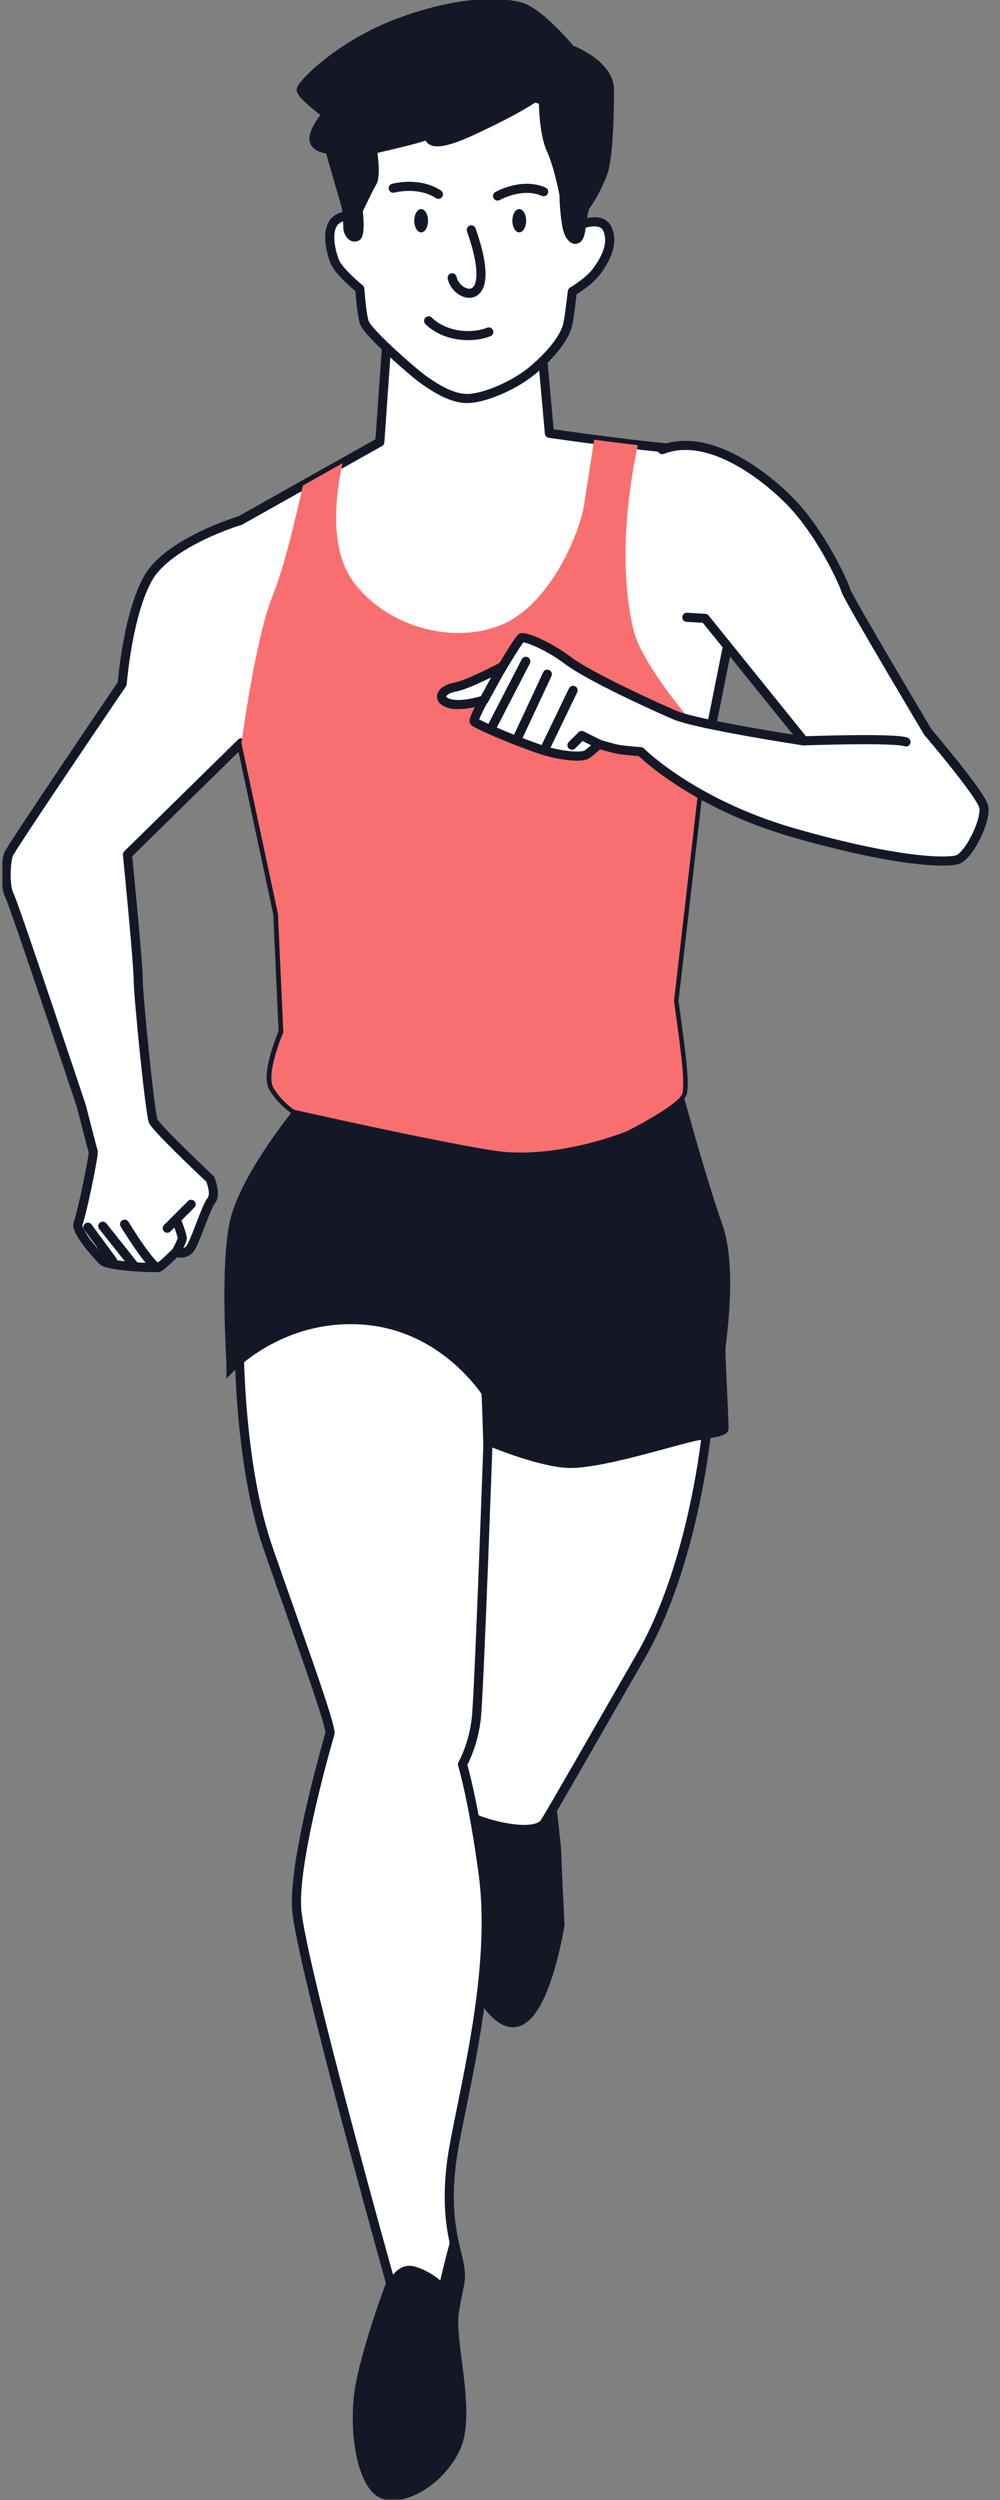
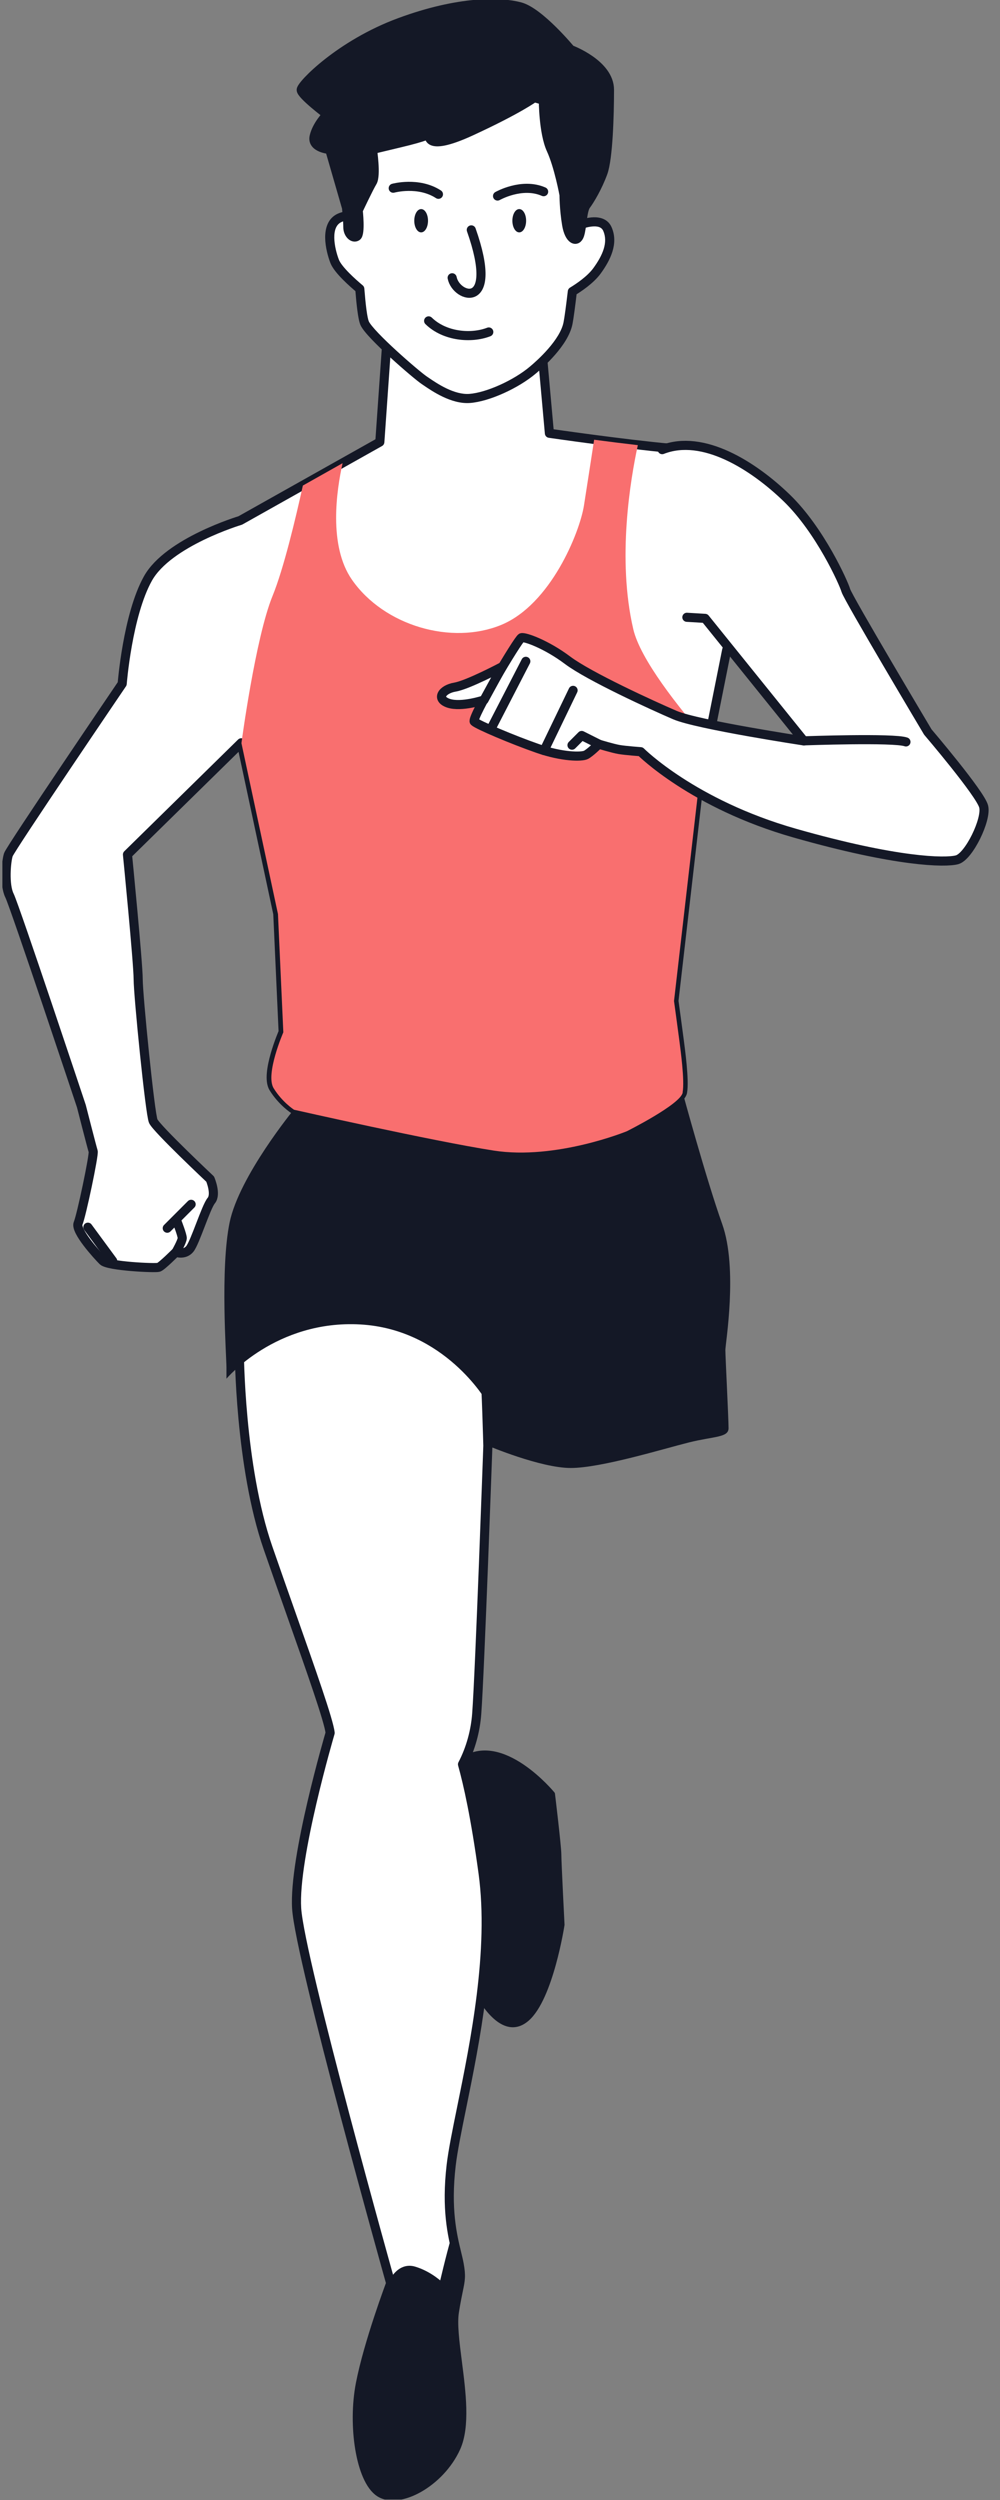
<svg xmlns="http://www.w3.org/2000/svg" width="209" height="522" viewBox="0 0 209 522" fill="none">
  <rect x="0" y="0" width="209" height="522" fill="#808080" stroke="none" />
  <g clip-path="url(#clip0_175_816)">
    <path d="M96.5 367.577C96.5 367.577 96.833 385.571 96.833 391.559C96.833 397.547 96.5 409.886 98.496 413.878C100.492 417.869 105.164 425.868 110.154 421.544C115.144 417.219 117.488 401.887 117.488 401.887C117.488 401.887 116.822 388.898 116.822 387.235C116.822 385.571 115.492 374.578 115.492 374.578C115.492 374.578 104.832 361.59 96.5 367.577Z" fill="#141826" stroke="#141826" stroke-linecap="round" stroke-linejoin="round" />
-     <path d="M147.729 298.444C147.729 298.444 145.151 326.269 133.959 345.733C123.337 364.214 115.868 377.276 113.91 380.446C111.968 383.618 102.484 381.131 99.587 379.88C96.689 378.629 94.378 370.401 94.378 370.401L94.355 359.032L99.986 293.649C99.986 293.649 110.71 297.244 121.748 297.193C132.786 297.142 148.259 292.115 148.259 292.115L147.716 298.428L147.729 298.444Z" fill="white" stroke="#141826" stroke-width="1.905" stroke-linecap="round" stroke-linejoin="round" />
    <path fill-rule="evenodd" clip-rule="evenodd" d="M56.011 323.194C50.094 306.115 50.009 282.251 50.008 281.566C50.02 281.551 55.34 274.893 63.662 270.906C71.994 266.914 77.649 266.914 86.978 269.908C96.308 272.901 100.965 281.898 101.298 285.558C101.63 289.217 101.963 301.873 101.963 301.873C101.963 301.873 100.3 348.839 99.635 357.835C99.371 361.405 98.373 365.132 96.663 368.392C97.806 372.474 99.388 379.529 100.966 391.117C103.166 407.266 99.254 426.476 96.495 440.025C95.498 444.921 94.651 449.078 94.298 452.084C93.219 461.265 94.545 466.73 95.441 470.419C95.65 471.281 95.835 472.046 95.961 472.739C96.415 475.232 96.25 476.027 95.784 478.282C95.566 479.338 95.282 480.714 94.963 482.734C94.57 485.233 95.056 489.026 95.585 493.153C96.397 499.49 97.311 506.615 95.296 511.056C91.969 518.389 83.305 523.046 79.313 520.385C75.321 517.724 73.643 506.398 75.321 497.734C77 489.07 81.657 476.746 81.657 476.746C81.657 476.746 62.665 409.126 62 398.465C61.341 387.906 68.857 362.318 68.999 361.835C68.998 361.83 68.998 361.825 68.997 361.821L68.986 361.797L68.995 361.798C68.713 359.27 65.091 349.007 60.826 336.922C59.263 332.493 57.614 327.82 56.011 323.194ZM50.008 281.566C50.008 281.556 50.008 281.551 50.008 281.551V281.566C50.008 281.566 50.008 281.566 50.008 281.566Z" fill="white" />
    <path d="M56.011 323.194L56.911 322.882L56.911 322.882L56.011 323.194ZM63.662 270.906L63.251 270.047L63.662 270.906ZM86.978 269.908L87.269 269.001L87.269 269.001L86.978 269.908ZM101.298 285.558L100.349 285.644L100.349 285.644L101.298 285.558ZM101.963 301.873L102.915 301.907C102.915 301.887 102.916 301.868 102.915 301.848L101.963 301.873ZM99.635 357.835L100.584 357.906L100.584 357.906L99.635 357.835ZM96.663 368.392L95.82 367.949C95.707 368.165 95.68 368.415 95.746 368.649L96.663 368.392ZM100.966 391.117L100.023 391.245L100.023 391.245L100.966 391.117ZM96.495 440.025L97.428 440.215L96.495 440.025ZM94.298 452.084L95.244 452.195L95.244 452.195L94.298 452.084ZM95.441 470.419L94.515 470.644L94.515 470.644L95.441 470.419ZM95.961 472.739L96.898 472.569L96.898 472.569L95.961 472.739ZM95.784 478.282L94.852 478.09L94.852 478.09L95.784 478.282ZM94.963 482.734L94.023 482.586L94.023 482.586L94.963 482.734ZM95.585 493.153L94.641 493.274L94.641 493.274L95.585 493.153ZM95.296 511.056L96.163 511.449L96.163 511.449L95.296 511.056ZM81.657 476.746L82.548 477.083C82.62 476.893 82.629 476.684 82.574 476.489L81.657 476.746ZM62 398.465L62.95 398.406L62.95 398.406L62 398.465ZM68.999 361.835L69.912 362.103C69.947 361.985 69.959 361.861 69.946 361.738L68.999 361.835ZM68.997 361.821L69.944 361.72C69.932 361.607 69.9 361.497 69.849 361.395L68.997 361.821ZM68.986 361.797L69.047 360.847C68.706 360.825 68.38 360.987 68.192 361.271C68.004 361.555 67.982 361.918 68.134 362.223L68.986 361.797ZM68.995 361.798L68.934 362.748C69.215 362.766 69.49 362.659 69.684 362.455C69.878 362.251 69.972 361.972 69.941 361.692L68.995 361.798ZM60.826 336.922L59.928 337.239L59.928 337.239L60.826 336.922ZM50.96 281.551C50.96 281.025 50.534 280.598 50.008 280.598C49.482 280.598 49.056 281.025 49.056 281.551H50.96ZM50.008 281.566H49.056C49.056 281.972 49.313 282.334 49.697 282.466C50.082 282.598 50.508 282.472 50.758 282.152L50.008 281.566ZM49.056 281.567C49.057 282.241 49.136 306.257 55.111 323.505L56.911 322.882C51.053 305.974 50.961 282.262 50.96 281.564L49.056 281.567ZM63.251 270.047C54.731 274.129 49.302 280.924 49.264 280.971L50.752 282.16C50.737 282.178 55.948 275.657 64.073 271.764L63.251 270.047ZM87.269 269.001C82.558 267.489 78.692 266.705 74.913 266.835C71.123 266.966 67.496 268.013 63.251 270.047L64.073 271.764C68.16 269.806 71.526 268.857 74.979 268.739C78.443 268.619 82.07 269.332 86.687 270.814L87.269 269.001ZM102.246 285.471C102.058 283.404 100.707 280.072 98.266 276.902C95.805 273.705 92.158 270.57 87.269 269.001L86.687 270.814C91.128 272.239 94.475 275.099 96.757 278.064C99.061 281.056 100.205 284.052 100.349 285.644L102.246 285.471ZM101.963 301.873C102.915 301.848 102.915 301.848 102.915 301.848C102.915 301.848 102.915 301.848 102.915 301.847C102.915 301.847 102.915 301.846 102.915 301.846C102.915 301.844 102.915 301.842 102.915 301.839C102.915 301.833 102.914 301.823 102.914 301.811C102.913 301.787 102.912 301.751 102.911 301.704C102.909 301.611 102.905 301.473 102.9 301.296C102.89 300.942 102.876 300.433 102.858 299.811C102.821 298.566 102.769 296.868 102.707 295.055C102.582 291.443 102.415 287.334 102.246 285.471L100.349 285.644C100.513 287.441 100.678 291.489 100.804 295.12C100.866 296.929 100.918 298.624 100.954 299.866C100.972 300.487 100.987 300.996 100.996 301.348C101.001 301.525 101.005 301.662 101.007 301.756C101.009 301.802 101.01 301.838 101.01 301.862C101.011 301.874 101.011 301.883 101.011 301.889C101.011 301.892 101.011 301.894 101.011 301.896C101.011 301.897 101.011 301.897 101.011 301.898C101.011 301.898 101.011 301.898 101.011 301.898C101.011 301.898 101.011 301.898 101.963 301.873ZM100.584 357.906C100.918 353.386 101.501 339.373 102 326.517C102.249 320.083 102.478 313.931 102.644 309.387C102.728 307.115 102.795 305.245 102.842 303.943C102.865 303.292 102.884 302.783 102.896 302.437C102.902 302.264 102.907 302.131 102.91 302.042C102.912 301.997 102.913 301.964 102.914 301.941C102.914 301.93 102.914 301.921 102.914 301.915C102.915 301.913 102.915 301.91 102.915 301.909C102.915 301.908 102.915 301.908 102.915 301.907C102.915 301.907 102.915 301.907 101.963 301.873C101.011 301.839 101.011 301.84 101.011 301.84C101.011 301.84 101.011 301.841 101.011 301.842C101.011 301.843 101.011 301.845 101.011 301.848C101.011 301.854 101.011 301.862 101.01 301.873C101.009 301.896 101.008 301.93 101.007 301.974C101.004 302.063 100.999 302.196 100.993 302.369C100.98 302.715 100.962 303.224 100.939 303.874C100.892 305.176 100.824 307.046 100.741 309.317C100.575 313.86 100.346 320.011 100.097 326.443C99.597 339.319 99.016 353.288 98.685 357.765L100.584 357.906ZM97.506 368.834C99.282 365.451 100.311 361.596 100.584 357.906L98.685 357.765C98.43 361.215 97.465 364.814 95.82 367.949L97.506 368.834ZM101.91 390.988C100.328 379.37 98.738 372.269 97.58 368.135L95.746 368.649C96.875 372.678 98.449 379.689 100.023 391.245L101.91 390.988ZM97.428 440.215C100.179 426.704 104.135 407.328 101.91 390.988L100.023 391.245C102.196 407.205 98.329 426.248 95.562 439.834L97.428 440.215ZM95.244 452.195C95.591 449.238 96.427 445.128 97.428 440.215L95.562 439.834C94.568 444.713 93.711 448.917 93.352 451.973L95.244 452.195ZM96.366 470.195C95.483 466.555 94.184 461.216 95.244 452.195L93.352 451.973C92.255 461.314 93.608 466.904 94.515 470.644L96.366 470.195ZM96.898 472.569C96.766 471.843 96.573 471.049 96.366 470.195L94.515 470.644C94.726 471.513 94.904 472.249 95.025 472.91L96.898 472.569ZM96.717 478.475C96.946 477.366 97.121 476.529 97.168 475.651C97.217 474.755 97.132 473.852 96.898 472.569L95.025 472.91C95.244 474.119 95.304 474.86 95.267 475.548C95.229 476.255 95.088 476.943 94.852 478.09L96.717 478.475ZM95.904 482.882C96.219 480.885 96.499 479.527 96.717 478.475L94.852 478.09C94.632 479.15 94.344 480.543 94.023 482.586L95.904 482.882ZM96.529 493.032C96.264 490.962 96.014 489.007 95.878 487.259C95.741 485.502 95.725 484.019 95.904 482.882L94.023 482.586C93.808 483.948 93.839 485.611 93.979 487.407C94.12 489.212 94.377 491.217 94.641 493.274L96.529 493.032ZM96.163 511.449C97.261 509.029 97.532 505.961 97.453 502.791C97.373 499.605 96.934 496.19 96.529 493.032L94.641 493.274C95.048 496.453 95.472 499.768 95.549 502.839C95.626 505.926 95.346 508.641 94.429 510.662L96.163 511.449ZM78.785 521.177C80.029 522.007 81.569 522.222 83.144 522.026C84.722 521.83 86.403 521.217 88.024 520.297C91.262 518.459 94.409 515.317 96.163 511.449L94.429 510.662C92.857 514.128 90.008 516.981 87.084 518.64C85.625 519.468 84.183 519.978 82.91 520.136C81.633 520.295 80.594 520.094 79.841 519.593L78.785 521.177ZM74.386 497.553C73.524 502.004 73.525 507.116 74.252 511.467C74.615 513.644 75.165 515.662 75.898 517.326C76.623 518.971 77.57 520.367 78.785 521.177L79.841 519.593C79.061 519.072 78.301 518.055 77.641 516.558C76.989 515.079 76.476 513.224 76.13 511.154C75.439 507.011 75.44 502.128 76.256 497.915L74.386 497.553ZM81.657 476.746C80.766 476.41 80.766 476.41 80.766 476.41C80.766 476.41 80.766 476.41 80.766 476.41C80.766 476.411 80.766 476.411 80.765 476.412C80.765 476.414 80.764 476.416 80.763 476.419C80.76 476.426 80.757 476.435 80.752 476.447C80.743 476.471 80.73 476.507 80.712 476.553C80.677 476.647 80.626 476.785 80.56 476.963C80.429 477.319 80.239 477.837 80.007 478.486C79.542 479.782 78.904 481.601 78.214 483.693C76.837 487.865 75.238 493.159 74.386 497.553L76.256 497.915C77.084 493.645 78.652 488.445 80.023 484.289C80.707 482.217 81.339 480.413 81.799 479.129C82.03 478.486 82.217 477.974 82.347 477.622C82.412 477.447 82.462 477.311 82.496 477.22C82.513 477.174 82.526 477.14 82.535 477.117C82.539 477.105 82.543 477.097 82.545 477.091C82.546 477.088 82.547 477.086 82.547 477.085C82.547 477.084 82.547 477.084 82.548 477.083C82.548 477.083 82.548 477.083 82.548 477.083C82.548 477.083 82.548 477.083 81.657 476.746ZM61.05 398.525C61.222 401.291 62.559 407.607 64.426 415.416C66.302 423.265 68.741 432.726 71.157 441.847C73.574 450.97 75.97 459.759 77.761 466.267C78.657 469.521 79.401 472.205 79.922 474.075C80.183 475.011 80.387 475.743 80.526 476.241C80.596 476.49 80.65 476.681 80.686 476.809C80.704 476.873 80.717 476.922 80.726 476.954C80.731 476.971 80.734 476.983 80.737 476.991C80.738 476.995 80.739 476.999 80.739 477.001C80.74 477.002 80.74 477.002 80.74 477.003C80.74 477.003 80.74 477.004 81.657 476.746C82.574 476.489 82.574 476.489 82.574 476.488C82.573 476.488 82.573 476.487 82.573 476.486C82.572 476.484 82.572 476.481 82.57 476.477C82.568 476.468 82.565 476.456 82.56 476.44C82.551 476.407 82.537 476.359 82.519 476.295C82.484 476.167 82.43 475.976 82.361 475.728C82.222 475.23 82.017 474.499 81.757 473.564C81.237 471.695 80.492 469.013 79.597 465.761C77.807 459.257 75.413 450.475 72.999 441.36C70.584 432.244 68.15 422.8 66.278 414.973C64.397 407.104 63.11 400.97 62.95 398.406L61.05 398.525ZM68.085 361.566C68.012 361.815 66.092 368.352 64.272 376.155C62.463 383.909 60.71 393.082 61.05 398.525L62.95 398.406C62.631 393.289 64.306 384.389 66.126 376.588C67.935 368.836 69.843 362.338 69.912 362.103L68.085 361.566ZM68.05 361.921C68.051 361.924 68.051 361.928 68.052 361.931L69.946 361.738C69.946 361.732 69.945 361.726 69.944 361.72L68.05 361.921ZM68.134 362.223L68.146 362.247L69.849 361.395L69.837 361.371L68.134 362.223ZM69.056 360.848L69.047 360.847L68.925 362.748L68.934 362.748L69.056 360.848ZM59.928 337.239C62.061 343.284 64.03 348.863 65.501 353.247C66.237 355.439 66.845 357.324 67.286 358.814C67.735 360.33 67.989 361.368 68.049 361.904L69.941 361.692C69.86 360.964 69.555 359.771 69.112 358.274C68.662 356.751 68.045 354.841 67.306 352.641C65.83 348.24 63.855 342.645 61.724 336.605L59.928 337.239ZM55.111 323.505C56.715 328.135 58.365 332.811 59.928 337.239L61.724 336.605C60.161 332.176 58.512 327.506 56.911 322.882L55.111 323.505ZM50.008 281.551C49.056 281.551 49.056 281.551 49.056 281.551C49.056 281.551 49.056 281.551 49.056 281.551C49.056 281.551 49.056 281.551 49.056 281.551C49.056 281.551 49.056 281.551 49.056 281.551C49.056 281.551 49.056 281.551 49.056 281.551C49.056 281.551 49.056 281.551 49.056 281.551C49.056 281.551 49.056 281.551 49.056 281.551C49.056 281.551 49.056 281.552 49.056 281.552C49.056 281.553 49.056 281.554 49.056 281.555C49.056 281.558 49.056 281.562 49.056 281.567L50.96 281.564C50.96 281.559 50.96 281.556 50.96 281.554C50.96 281.552 50.96 281.552 50.96 281.551C50.96 281.551 50.96 281.551 50.96 281.551C50.96 281.551 50.96 281.551 50.96 281.551C50.96 281.551 50.96 281.551 50.96 281.551C50.96 281.551 50.96 281.551 50.96 281.551C50.96 281.551 50.96 281.551 50.96 281.551C50.96 281.551 50.96 281.551 50.96 281.551C50.96 281.551 50.96 281.551 50.96 281.551C50.96 281.551 50.96 281.551 50.008 281.551ZM50.96 281.566V281.551H49.056V281.566H50.96ZM49.261 280.974C49.261 280.975 49.26 280.976 49.26 280.976C49.26 280.977 49.259 280.977 49.259 280.978C49.259 280.978 49.258 280.978 49.258 280.978C49.258 280.978 49.258 280.979 49.258 280.979C49.258 280.979 49.258 280.979 49.258 280.979C49.258 280.979 49.258 280.979 49.258 280.979C49.258 280.979 49.258 280.979 49.258 280.979C49.258 280.979 49.258 280.979 49.258 280.979C49.258 280.979 49.258 280.979 49.258 280.979C49.258 280.979 49.258 280.979 50.008 281.566C50.758 282.152 50.758 282.152 50.758 282.152C50.758 282.152 50.758 282.152 50.758 282.152C50.758 282.152 50.758 282.152 50.758 282.152C50.758 282.152 50.758 282.153 50.758 282.153C50.758 282.153 50.758 282.153 50.758 282.153C50.758 282.153 50.758 282.153 50.758 282.153C50.758 282.153 50.757 282.153 50.757 282.153C50.757 282.153 50.757 282.154 50.757 282.154C50.757 282.154 50.756 282.155 50.756 282.155C50.755 282.156 50.755 282.156 50.754 282.157L49.261 280.974Z" fill="#141826" />
    <path d="M61.422 231.667C61.422 231.667 50.005 245.563 47.994 255.225C45.998 264.887 47.329 283.214 47.329 285.542V287.871C47.329 287.871 57.657 275.548 75.318 276.546C92.979 277.543 101.628 292.528 101.628 292.528L101.961 301.858C101.961 301.858 112.954 306.515 119.289 306.515C125.625 306.515 138.614 302.523 143.936 301.193C149.259 299.862 152.268 300.195 152.268 298.199C152.268 296.203 151.603 283.214 151.603 281.883C151.603 280.553 154.264 264.887 150.937 255.573C147.611 246.258 142.666 228.083 142.666 228.083C142.666 228.083 117.293 231.909 106.633 233.587C95.973 235.25 61.331 227.251 61.331 227.251L61.422 231.667Z" fill="#141826" />
    <path d="M80.956 69.858L79.383 92.298L50.215 108.674C50.215 108.674 35.185 113.165 30.921 120.785C26.656 128.406 25.538 142.771 25.538 142.771C25.538 142.771 2.206 177.111 1.752 178.456C1.299 179.802 0.86 184.747 1.979 186.985C3.098 189.223 17.009 230.971 17.009 230.971C17.009 230.971 19.247 239.726 19.474 240.392C19.701 241.072 17.009 253.849 16.329 255.422C15.648 256.994 20.366 262.151 21.485 263.269C22.604 264.388 32.478 264.842 33.158 264.615C33.839 264.388 36.742 261.47 36.742 261.47C36.742 261.47 38.541 262.151 39.66 260.79C40.779 259.444 43.032 252.035 44.151 250.689C45.27 249.343 43.925 246.198 43.925 246.198C43.925 246.198 32.705 235.644 32.024 234.086C31.344 232.514 28.879 207.836 28.879 204.464C28.879 201.092 26.641 178.426 26.641 178.426L50.426 155.095L58.062 190.78L59.181 215.472C59.181 215.472 55.371 224.227 57.155 227.146C58.955 230.064 61.419 231.637 61.419 231.637C61.419 231.637 90.149 238.139 103.153 240.165C116.172 242.191 130.975 236.127 130.975 236.127C130.975 236.127 142.195 230.518 142.649 228.053C143.102 225.588 142.195 219.071 141.968 217.287C141.741 215.487 140.849 208.986 140.849 208.986L145.794 166.118L151.857 135.816C151.857 135.816 159.932 109.777 158.813 104.168C157.694 98.558 150.058 94.52 140.184 93.613C130.31 92.721 114.826 90.468 114.826 90.468L113.027 70.493L80.94 69.813L80.956 69.858Z" fill="white" stroke="#141826" stroke-width="1.905" stroke-linecap="round" stroke-linejoin="round" />
    <path d="M39.947 251.46L34.957 256.45" stroke="#141826" stroke-width="1.905" stroke-linecap="round" stroke-linejoin="round" />
    <path d="M37.045 255.195C37.045 255.195 38.089 257.886 38.089 258.521C38.089 259.156 36.758 261.515 36.758 261.515" stroke="#141826" stroke-width="1.905" stroke-linecap="round" stroke-linejoin="round" />
-     <path d="M26.039 255.618C26.039 255.618 31.755 264.993 33.146 264.66" stroke="#141826" stroke-width="1.905" stroke-linecap="round" stroke-linejoin="round" />
-     <path d="M21.484 256.026L27.911 264.116" stroke="#141826" stroke-width="1.905" stroke-linecap="round" stroke-linejoin="round" />
    <path d="M18.367 256.238L23.554 263.285" stroke="#141826" stroke-width="1.905" stroke-linecap="round" stroke-linejoin="round" />
    <path fill-rule="evenodd" clip-rule="evenodd" d="M71.024 45.468C72.782 44.687 73.804 45.482 74.373 46.384C74.039 41.479 73.52 31.961 74.319 29.576C75.407 26.325 105.18 12.792 105.18 12.792C105.18 12.792 117.625 15.499 120.876 22.273C124.127 29.047 121.965 39.057 121.965 39.057C121.965 39.057 121.624 42.469 121.154 46.953C122.32 46.515 125.894 45.409 126.952 47.827C128.222 50.73 126.771 53.815 124.775 56.552C123.398 58.429 120.985 60.048 119.62 60.871C119.255 63.938 118.928 66.414 118.714 67.484C117.912 71.552 112.907 75.982 111.41 77.237C107.902 80.216 101.944 82.923 98.149 83.195C94.608 83.449 90.829 80.872 89.025 79.641L89.023 79.641C88.895 79.553 88.776 79.472 88.668 79.399C87.035 78.311 77.297 69.919 76.209 67.484C75.791 66.531 75.454 63.573 75.197 60.314C73.759 59.114 70.629 56.358 69.936 54.556C69.028 52.182 67.758 46.92 71.024 45.468Z" fill="white" />
    <path d="M74.373 46.384L73.568 46.892C73.8 47.261 74.254 47.424 74.668 47.289C75.083 47.154 75.353 46.754 75.323 46.319L74.373 46.384ZM71.024 45.468L70.637 44.598L70.637 44.598L71.024 45.468ZM74.319 29.576L73.416 29.274L73.416 29.274L74.319 29.576ZM105.18 12.792L105.383 11.861C105.182 11.818 104.973 11.84 104.786 11.925L105.18 12.792ZM120.876 22.273L120.017 22.685L120.017 22.685L120.876 22.273ZM121.965 39.057L121.034 38.856C121.026 38.891 121.021 38.926 121.017 38.962L121.965 39.057ZM121.154 46.953L120.207 46.853C120.173 47.181 120.31 47.504 120.572 47.706C120.833 47.908 121.18 47.96 121.488 47.844L121.154 46.953ZM126.952 47.827L126.08 48.209L126.08 48.209L126.952 47.827ZM124.775 56.552L125.543 57.115L125.544 57.113L124.775 56.552ZM119.62 60.871L119.128 60.056C118.877 60.208 118.71 60.467 118.675 60.759L119.62 60.871ZM118.714 67.484L117.78 67.297L117.779 67.3L118.714 67.484ZM111.41 77.237L110.798 76.507L110.794 76.511L111.41 77.237ZM98.149 83.195L98.081 82.245L98.081 82.245L98.149 83.195ZM89.025 79.641L89.561 78.855L89.56 78.854L89.025 79.641ZM89.023 79.641L88.487 80.427L88.488 80.428L89.023 79.641ZM88.668 79.399L89.2 78.609L89.197 78.607L88.668 79.399ZM76.209 67.484L75.337 67.866L75.34 67.873L76.209 67.484ZM75.197 60.314L76.146 60.239C76.126 59.984 76.004 59.747 75.807 59.583L75.197 60.314ZM69.936 54.556L69.046 54.896L69.047 54.898L69.936 54.556ZM75.178 45.875C74.831 45.325 74.293 44.722 73.491 44.408C72.662 44.084 71.699 44.126 70.637 44.598L71.411 46.338C72.107 46.029 72.534 46.079 72.797 46.182C73.088 46.295 73.346 46.541 73.568 46.892L75.178 45.875ZM73.416 29.274C73.168 30.012 73.05 31.178 72.992 32.476C72.932 33.81 72.933 35.4 72.969 37.056C73.041 40.368 73.256 43.991 73.423 46.448L75.323 46.319C75.157 43.872 74.945 40.283 74.873 37.014C74.838 35.379 74.838 33.836 74.895 32.561C74.953 31.25 75.07 30.333 75.222 29.878L73.416 29.274ZM105.18 12.792C104.786 11.925 104.786 11.925 104.786 11.925C104.786 11.925 104.785 11.926 104.785 11.926C104.784 11.926 104.782 11.927 104.781 11.928C104.777 11.929 104.771 11.932 104.764 11.935C104.75 11.942 104.728 11.952 104.7 11.964C104.643 11.99 104.559 12.029 104.449 12.079C104.23 12.179 103.909 12.326 103.5 12.515C102.682 12.892 101.513 13.435 100.106 14.095C97.294 15.417 93.531 17.214 89.732 19.113C85.936 21.011 82.09 23.019 79.118 24.761C77.635 25.63 76.349 26.446 75.39 27.157C74.912 27.512 74.495 27.855 74.171 28.178C73.871 28.479 73.557 28.852 73.416 29.274L75.222 29.878C75.216 29.894 75.263 29.78 75.518 29.526C75.75 29.294 76.085 29.013 76.525 28.686C77.403 28.035 78.621 27.26 80.082 26.404C82.998 24.694 86.8 22.709 90.584 20.817C94.364 18.927 98.112 17.137 100.916 15.819C102.318 15.161 103.483 14.62 104.298 14.245C104.705 14.057 105.024 13.91 105.242 13.811C105.351 13.761 105.434 13.723 105.49 13.697C105.518 13.685 105.539 13.675 105.553 13.668C105.56 13.665 105.566 13.663 105.569 13.661C105.571 13.66 105.572 13.66 105.573 13.659C105.574 13.659 105.574 13.659 105.574 13.659C105.574 13.659 105.574 13.659 105.18 12.792ZM121.734 21.861C119.948 18.139 115.731 15.653 112.187 14.118C110.384 13.337 108.689 12.775 107.445 12.408C106.823 12.224 106.311 12.088 105.954 11.998C105.775 11.953 105.634 11.919 105.538 11.897C105.489 11.885 105.451 11.877 105.425 11.871C105.412 11.868 105.402 11.866 105.395 11.864C105.392 11.863 105.389 11.863 105.387 11.862C105.386 11.862 105.385 11.862 105.384 11.862C105.384 11.862 105.383 11.862 105.383 11.862C105.383 11.862 105.383 11.861 105.18 12.792C104.978 13.723 104.978 13.723 104.978 13.722C104.978 13.722 104.978 13.722 104.978 13.722C104.978 13.722 104.978 13.723 104.979 13.723C104.979 13.723 104.981 13.723 104.984 13.724C104.988 13.725 104.996 13.726 105.007 13.729C105.028 13.734 105.061 13.741 105.104 13.751C105.191 13.772 105.321 13.803 105.489 13.845C105.825 13.93 106.311 14.058 106.906 14.234C108.097 14.586 109.716 15.123 111.431 15.866C114.922 17.378 118.553 19.633 120.017 22.685L121.734 21.861ZM121.965 39.057C122.895 39.258 122.895 39.258 122.895 39.258C122.895 39.257 122.896 39.257 122.896 39.257C122.896 39.256 122.896 39.255 122.896 39.255C122.896 39.253 122.897 39.25 122.898 39.247C122.899 39.242 122.901 39.233 122.903 39.222C122.907 39.201 122.914 39.17 122.922 39.13C122.938 39.05 122.96 38.935 122.988 38.786C123.042 38.488 123.116 38.059 123.194 37.524C123.349 36.455 123.522 34.958 123.591 33.243C123.727 29.843 123.461 25.459 121.734 21.861L120.017 22.685C121.542 25.861 121.82 29.869 121.688 33.167C121.622 34.801 121.458 36.23 121.309 37.25C121.235 37.759 121.165 38.165 121.115 38.441C121.089 38.58 121.068 38.685 121.054 38.755C121.047 38.791 121.042 38.817 121.038 38.834C121.037 38.842 121.035 38.848 121.035 38.852C121.034 38.854 121.034 38.855 121.034 38.856C121.034 38.856 121.034 38.856 121.034 38.856C121.034 38.856 121.034 38.856 121.034 38.856C121.034 38.856 121.034 38.856 121.965 39.057ZM122.101 47.052C122.336 44.809 122.539 42.834 122.683 41.42C122.755 40.713 122.812 40.146 122.851 39.756C122.871 39.56 122.886 39.41 122.896 39.307C122.902 39.256 122.905 39.217 122.908 39.191C122.909 39.178 122.91 39.168 122.911 39.162C122.911 39.158 122.912 39.156 122.912 39.154C122.912 39.153 122.912 39.153 122.912 39.152C122.912 39.152 122.912 39.152 122.912 39.152C122.912 39.152 122.912 39.152 122.912 39.152C122.912 39.152 122.912 39.152 121.965 39.057C121.017 38.962 121.017 38.962 121.017 38.962C121.017 38.962 121.017 38.962 121.017 38.962C121.017 38.962 121.017 38.963 121.017 38.963C121.017 38.963 121.017 38.964 121.017 38.965C121.017 38.966 121.016 38.969 121.016 38.972C121.015 38.979 121.014 38.989 121.013 39.002C121.01 39.028 121.007 39.066 121.001 39.117C120.991 39.219 120.976 39.37 120.956 39.565C120.917 39.954 120.86 40.521 120.788 41.227C120.644 42.64 120.442 44.613 120.207 46.853L122.101 47.052ZM121.488 47.844C122.042 47.636 123.107 47.296 124.117 47.271C125.134 47.246 125.782 47.527 126.08 48.209L127.825 47.445C127.065 45.709 125.396 45.334 124.07 45.367C122.737 45.4 121.432 45.831 120.819 46.061L121.488 47.844ZM126.08 48.209C127.122 50.591 125.991 53.268 124.005 55.991L125.544 57.113C127.55 54.362 129.323 50.87 127.825 47.445L126.08 48.209ZM124.007 55.989C122.751 57.701 120.484 59.238 119.128 60.056L120.112 61.687C121.486 60.858 124.045 59.158 125.543 57.115L124.007 55.989ZM119.647 67.672C119.871 66.556 120.202 64.038 120.566 60.984L118.675 60.759C118.308 63.839 117.986 66.272 117.78 67.297L119.647 67.672ZM112.022 77.967C112.788 77.324 114.457 75.866 116.042 74.04C117.603 72.241 119.197 69.958 119.648 67.668L117.779 67.3C117.429 69.078 116.12 71.044 114.603 72.791C113.112 74.51 111.529 75.895 110.798 76.507L112.022 77.967ZM98.217 84.145C100.272 83.997 102.826 83.205 105.279 82.099C107.742 80.989 110.189 79.523 112.026 77.963L110.794 76.511C109.123 77.93 106.838 79.307 104.496 80.363C102.144 81.423 99.822 82.12 98.081 82.245L98.217 84.145ZM88.488 80.428C89.388 81.042 90.839 82.033 92.527 82.835C94.203 83.631 96.209 84.289 98.217 84.145L98.081 82.245C96.548 82.355 94.894 81.851 93.344 81.115C91.806 80.384 90.465 79.471 89.561 78.855L88.488 80.428ZM88.488 80.428L88.489 80.429L89.56 78.854L89.559 78.853L88.488 80.428ZM88.137 80.189C88.242 80.26 88.358 80.339 88.487 80.427L89.56 78.854C89.432 78.766 89.311 78.684 89.2 78.609L88.137 80.189ZM75.34 67.873C75.528 68.294 75.864 68.77 76.248 69.247C76.644 69.74 77.14 70.293 77.696 70.877C78.808 72.045 80.196 73.372 81.592 74.649C84.36 77.182 87.254 79.601 88.14 80.192L89.197 78.607C88.45 78.109 85.658 75.788 82.877 73.244C81.498 71.982 80.145 70.687 79.075 69.563C78.539 69.001 78.083 68.49 77.732 68.054C77.369 67.602 77.162 67.283 77.078 67.095L75.34 67.873ZM74.248 60.389C74.376 62.026 74.526 63.599 74.698 64.89C74.864 66.131 75.064 67.246 75.337 67.866L77.081 67.102C76.935 66.77 76.758 65.929 76.586 64.638C76.421 63.397 76.274 61.862 76.146 60.239L74.248 60.389ZM69.047 54.898C69.473 56.006 70.566 57.272 71.609 58.33C72.689 59.425 73.857 60.437 74.587 61.045L75.807 59.583C75.099 58.992 73.983 58.026 72.965 56.993C71.909 55.922 71.091 54.908 70.824 54.214L69.047 54.898ZM70.637 44.598C68.47 45.561 67.938 47.761 67.963 49.678C67.987 51.627 68.571 53.654 69.046 54.896L70.825 54.216C70.392 53.084 69.888 51.292 69.867 49.654C69.846 47.984 70.312 46.827 71.411 46.338L70.637 44.598Z" fill="#141826" />
    <path d="M111.684 20.367C111.684 20.367 108.433 22.802 98.423 27.414C88.413 32.011 89.758 27.958 89.758 27.958C89.758 27.958 89.214 28.503 83.529 29.848L77.843 31.209C77.843 31.209 78.66 36.623 77.843 37.983C77.027 39.344 74.865 43.941 74.865 43.941C74.865 43.941 75.409 48.81 74.592 49.354C73.776 49.899 72.702 48.81 72.702 47.464C72.702 46.118 72.43 43.397 72.43 43.397L68.907 31.209C68.907 31.209 65.112 30.937 65.656 28.503C66.2 26.068 68.362 23.906 68.362 23.906C68.362 23.906 62.949 19.838 62.949 18.765C62.949 17.691 71.069 9.284 83.529 4.687C95.988 0.09 104.637 0.332 108.705 1.421C112.772 2.51 119.259 10.357 119.259 10.357C119.259 10.357 127.379 13.336 127.379 18.75C127.379 24.163 127.107 33.099 126.018 36.078C124.93 39.057 123.312 41.764 122.495 42.852C121.679 43.941 121.679 47.449 121.134 49.082C120.59 50.7 118.972 50.171 118.428 46.92C117.883 43.669 117.883 40.69 117.883 40.69C117.883 40.69 116.795 34.732 115.177 31.209C113.559 27.686 113.559 20.927 113.559 20.927L111.669 20.383L111.684 20.367Z" fill="#141826" stroke="#141826" stroke-width="1.905" stroke-linecap="round" stroke-linejoin="round" />
    <path d="M94.5 58C95.34 62.297 104.5 65 98.5 48" stroke="#141826" stroke-width="1.905" stroke-linecap="round" stroke-linejoin="round" />
    <path d="M82.184 39.299C82.184 39.299 87.446 37.848 91.634 40.569" stroke="#141826" stroke-width="1.905" stroke-linecap="round" stroke-linejoin="round" />
    <path d="M102.156 69.316C98.504 70.734 92.938 70.273 89.585 67" stroke="#141826" stroke-width="1.905" stroke-linecap="round" stroke-linejoin="round" />
    <path d="M103.988 40.932C103.988 40.932 109.069 38.029 113.62 40.025" stroke="#141826" stroke-width="1.905" stroke-linecap="round" stroke-linejoin="round" />
    <path d="M89.455 46.088C89.455 47.434 88.82 48.523 88.019 48.523C87.217 48.523 86.582 47.434 86.582 46.088C86.582 44.742 87.217 43.654 88.019 43.654C88.82 43.654 89.455 44.742 89.455 46.088Z" fill="#141826" />
    <path d="M109.959 46.088C109.959 47.434 109.324 48.523 108.522 48.523C107.721 48.523 107.086 47.434 107.086 46.088C107.086 44.742 107.721 43.654 108.522 43.654C109.324 43.654 109.959 44.742 109.959 46.088Z" fill="#141826" />
    <path d="M142.668 228.083C143.122 225.619 142.214 219.101 141.988 217.317C141.761 215.518 140.869 209.016 140.869 209.016L145.813 166.148L148.066 154.898C141.715 147.625 133.807 137.615 132.356 131.37C128.938 116.688 131.766 100.055 133.308 92.948C130.193 92.585 127.003 92.192 124.175 91.814C123.661 95.141 122.678 101.552 122.043 105.574C121.151 111.184 115.088 126.214 104.76 130.478C94.432 134.742 80.294 130.705 73.566 121.058C68.606 113.951 70.345 102.338 71.6 96.713L63.299 101.385C61.817 108.114 59.291 118.744 56.963 124.43C53.379 133.185 50.461 155.17 50.461 155.17L58.097 190.856L59.216 215.548C59.216 215.548 55.406 224.303 57.19 227.221C58.989 230.14 61.454 231.712 61.454 231.712C61.454 231.712 90.183 238.214 103.187 240.24C116.207 242.267 131.01 236.203 131.01 236.203C131.01 236.203 142.23 230.593 142.683 228.129L142.668 228.083Z" fill="#F96F6F" />
    <path d="M143.556 128.89L147.366 129.117L168.006 154.702C168.006 154.702 145.794 151.33 141.076 149.319C136.358 147.293 123.128 141.244 118.637 137.872C114.146 134.5 109.655 132.928 108.99 133.154C108.309 133.381 98.435 149.984 99.116 150.664C99.796 151.345 107.19 154.475 112.362 156.274C117.518 158.074 121.555 158.074 122.462 157.62C123.354 157.166 125.154 155.382 125.154 155.382C125.154 155.382 128.072 156.274 129.418 156.501C130.764 156.728 133.909 156.955 133.909 156.955C133.909 156.955 144.803 167.9 166.124 173.963C187.444 180.027 197.547 180.187 200.027 179.521C202.492 178.841 206.266 171.097 205.585 168.405C204.905 165.714 193.913 152.843 193.913 152.843C193.913 152.843 177.215 124.853 176.776 123.281C176.323 121.708 171.393 110.715 164.438 103.986C157.482 97.257 146.928 90.529 138.4 93.886" fill="white" />
    <path d="M143.556 128.89L147.366 129.117L168.006 154.702C168.006 154.702 145.794 151.33 141.076 149.319C136.358 147.293 123.128 141.244 118.637 137.872C114.146 134.5 109.655 132.928 108.99 133.154C108.309 133.381 98.435 149.984 99.116 150.664C99.796 151.345 107.19 154.475 112.362 156.274C117.518 158.074 121.555 158.074 122.462 157.62C123.354 157.166 125.154 155.382 125.154 155.382C125.154 155.382 128.072 156.274 129.418 156.501C130.764 156.728 133.909 156.955 133.909 156.955C133.909 156.955 144.803 167.9 166.124 173.963C187.444 180.027 197.547 180.187 200.027 179.521C202.492 178.841 206.266 171.097 205.585 168.405C204.905 165.714 193.913 152.843 193.913 152.843C193.913 152.843 177.215 124.853 176.776 123.281C176.323 121.708 171.393 110.715 164.438 103.986C157.482 97.257 146.928 90.529 138.4 93.886" stroke="#141826" stroke-width="1.905" stroke-linecap="round" stroke-linejoin="round" />
    <path d="M168.023 154.686C168.023 154.686 186.879 154.006 189.344 154.913" stroke="#141826" stroke-width="1.905" stroke-linecap="round" stroke-linejoin="round" />
    <path d="M109.897 138.084L102.715 151.995" stroke="#141826" stroke-width="1.905" stroke-linecap="round" stroke-linejoin="round" />
-     <path d="M114.388 140.775L108.098 154.248" stroke="#141826" stroke-width="1.905" stroke-linecap="round" stroke-linejoin="round" />
    <path d="M119.774 144.147L113.711 156.713" stroke="#141826" stroke-width="1.905" stroke-linecap="round" stroke-linejoin="round" />
    <path d="M125.157 155.367L121.573 153.568L119.547 155.594" stroke="#141826" stroke-width="1.905" stroke-linecap="round" stroke-linejoin="round" />
    <path d="M104.968 139.203C104.968 139.203 97.786 143.013 95.094 143.467C92.403 143.92 91.057 145.931 93.748 146.839C96.44 147.731 101.158 146.158 101.158 146.158L104.968 139.203Z" fill="white" stroke="#141826" stroke-width="1.905" stroke-linecap="round" stroke-linejoin="round" />
    <path d="M94.977 482.749C95.975 476.413 96.64 476.413 95.975 472.754C95.718 471.348 95.219 469.639 94.765 467.417C93.722 470.955 92.3 477.079 92.3 477.079C92.3 477.079 89.972 474.75 86.63 473.752C83.303 472.754 81.64 476.746 81.64 476.746C81.64 476.746 76.983 489.07 75.304 497.734C73.641 506.398 75.304 517.724 79.296 520.385C83.288 523.046 91.952 518.389 95.279 511.055C98.606 503.722 93.948 489.07 94.946 482.734L94.977 482.749Z" fill="#141826" stroke="#141826" stroke-linecap="round" stroke-linejoin="round" />
  </g>
  <defs>
    <clipPath id="clip0_175_816">
      <rect width="207.867" height="521.897" fill="white" transform="translate(0.5)" />
    </clipPath>
  </defs>
</svg>